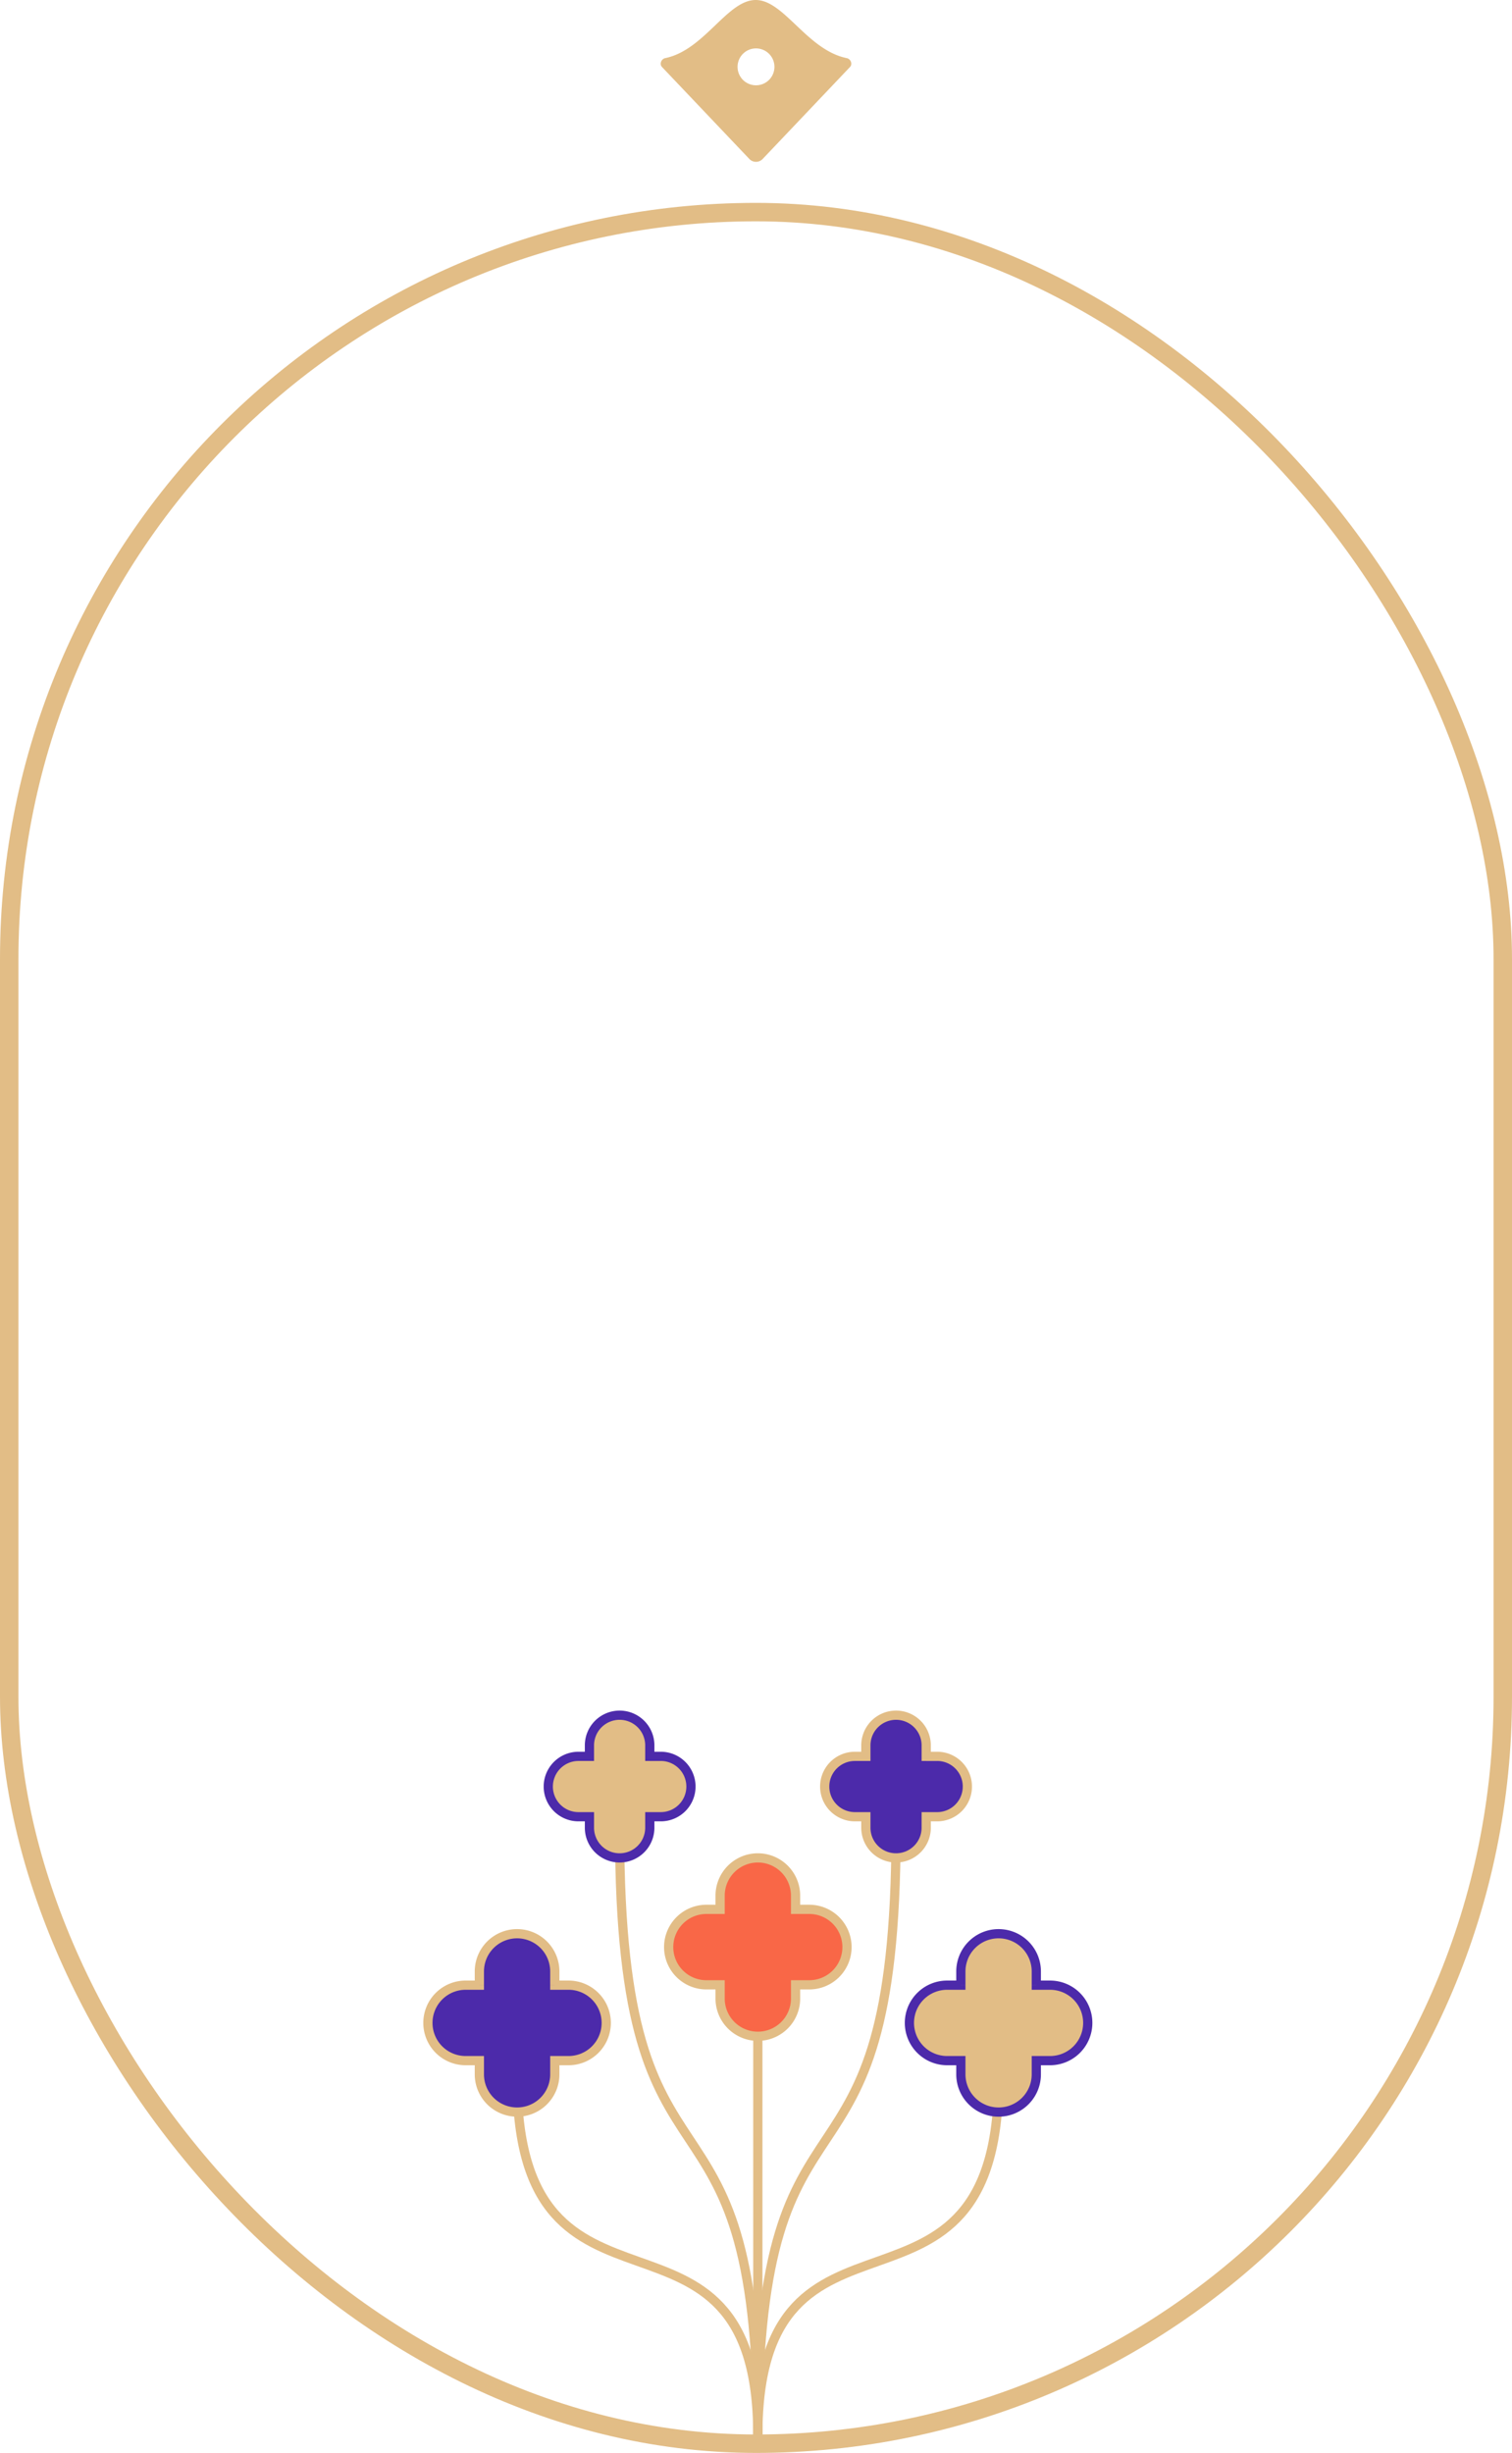
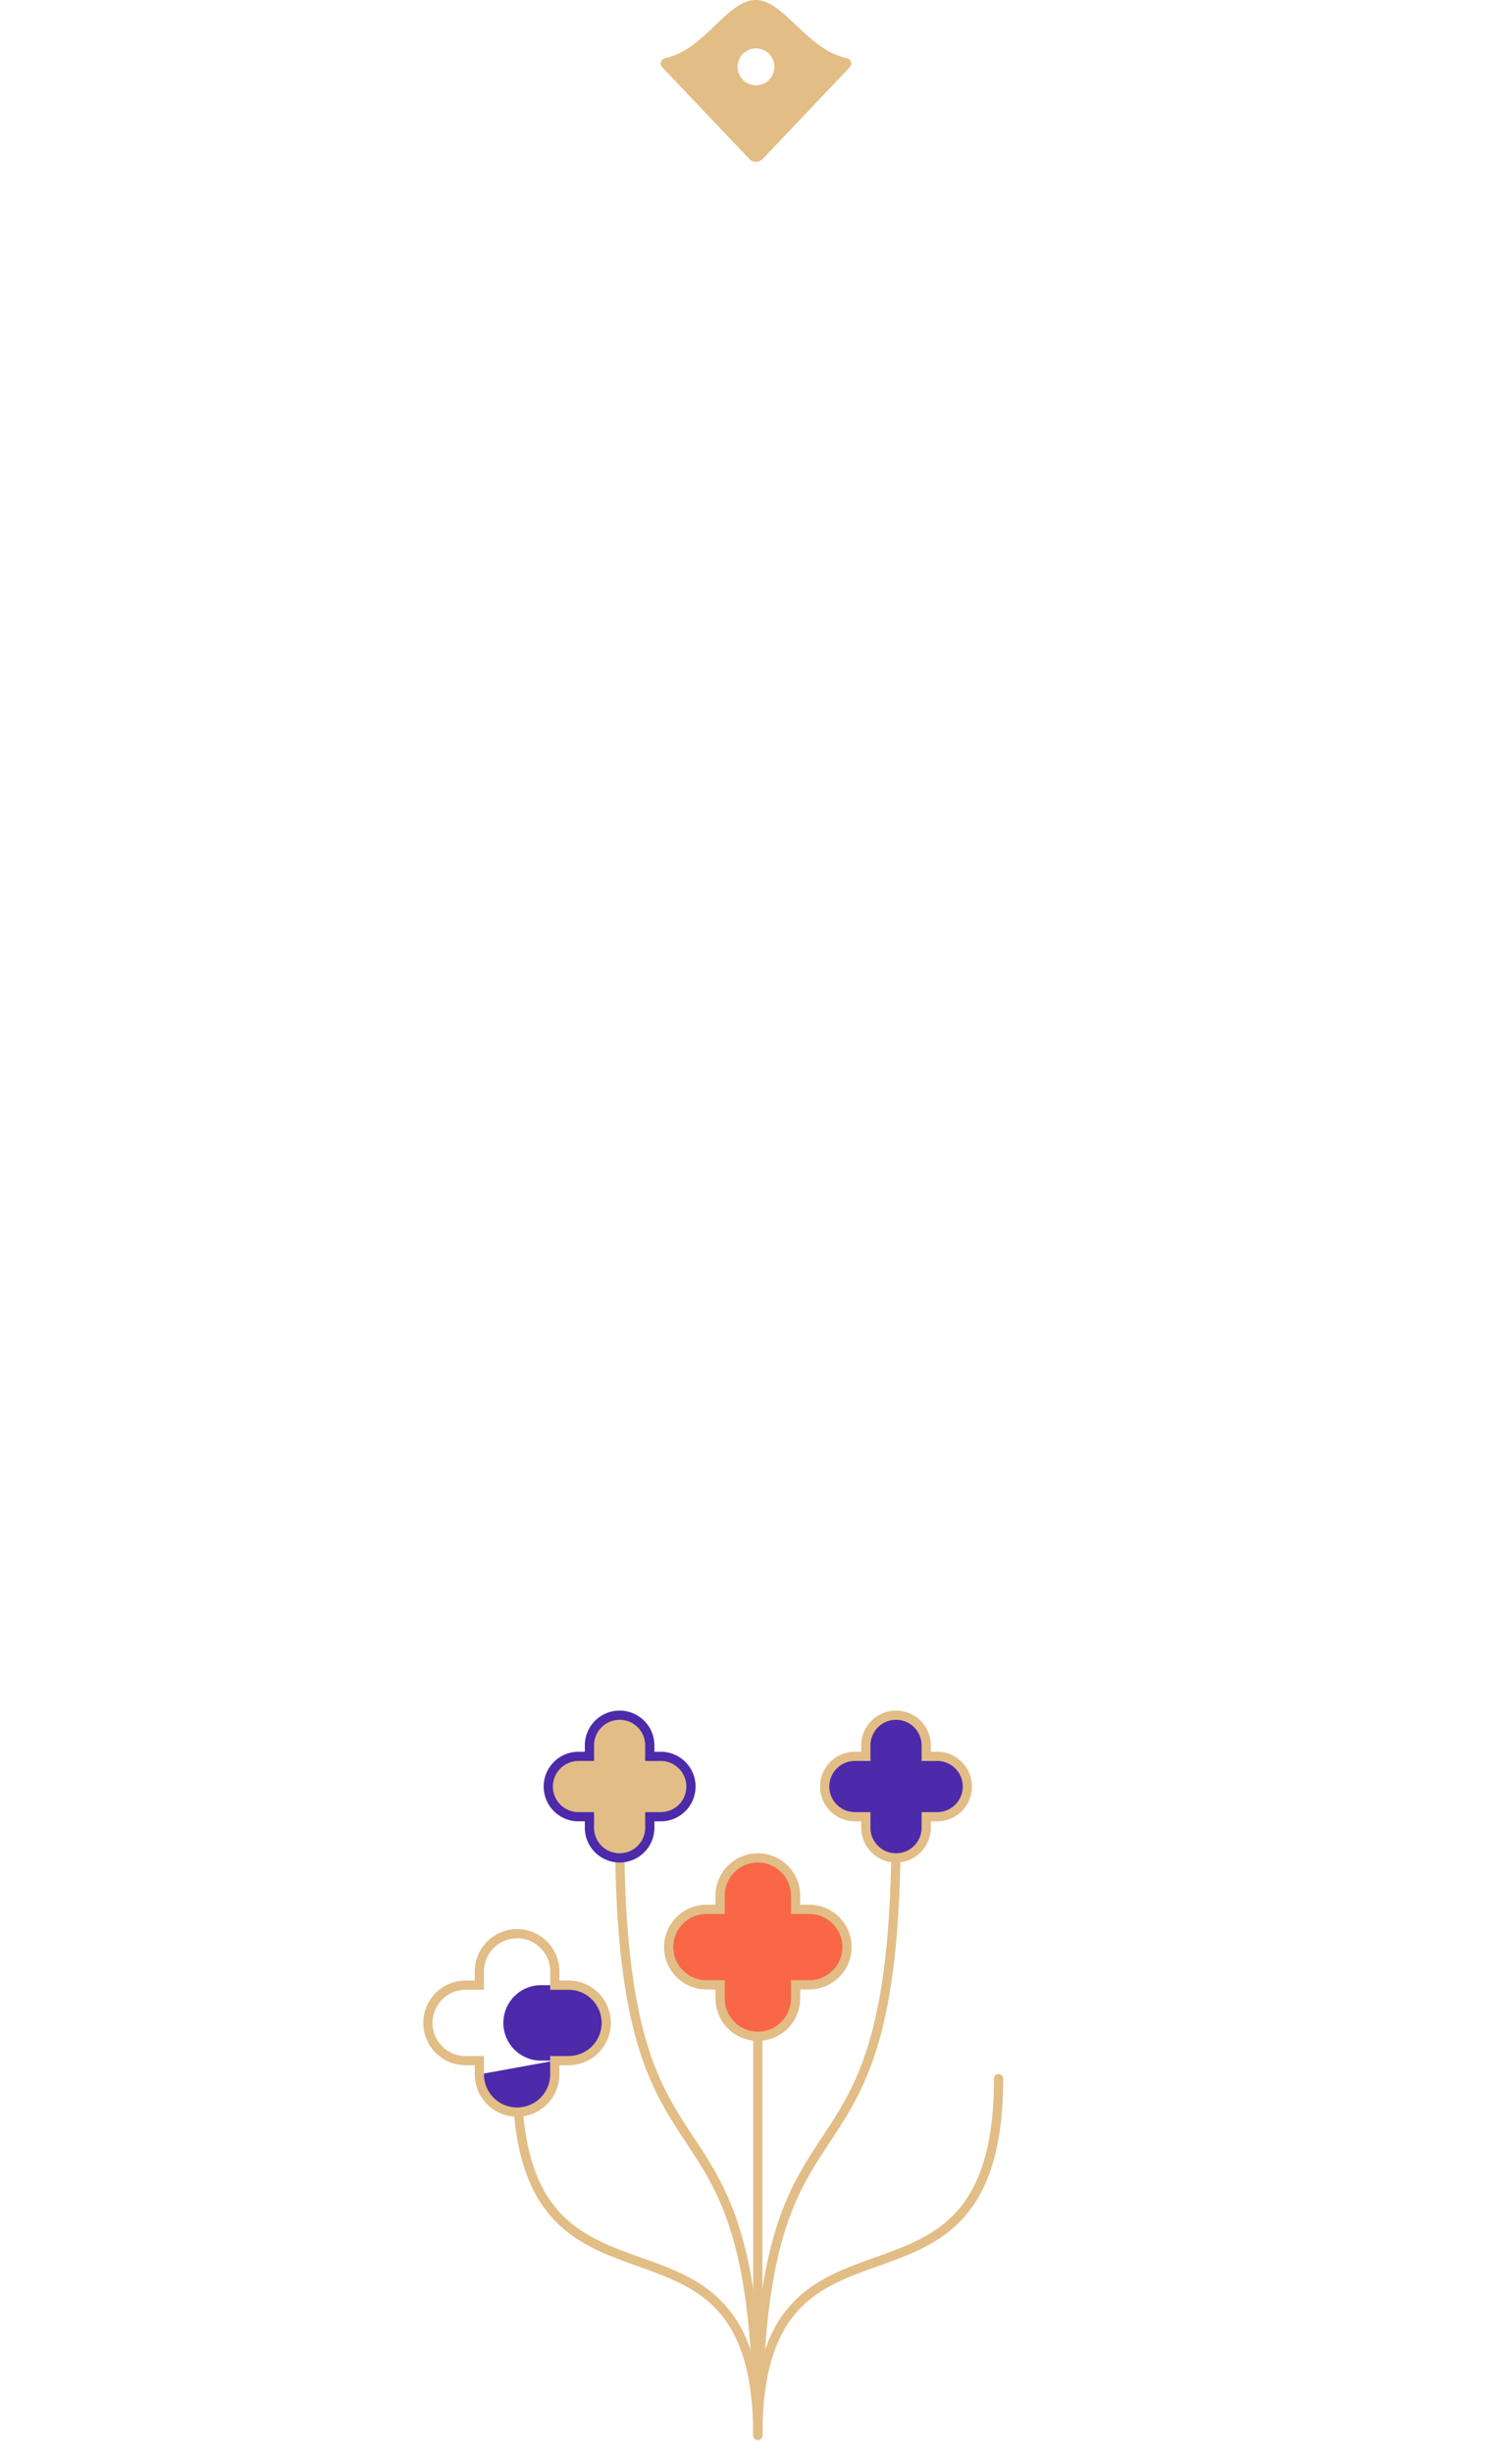
<svg xmlns="http://www.w3.org/2000/svg" width="328" height="532" fill="none">
-   <rect width="324" height="484" x="2" y="46" stroke="#E2BD86" stroke-width="4" rx="162" />
  <path stroke="#E2BD86" stroke-linecap="round" stroke-linejoin="round" stroke-width="2" d="M164.397 435.833v92.364M112.17 450.824c0 59.964 52.227 19.827 52.227 77.373" />
  <path stroke="#E2BD86" stroke-linecap="round" stroke-linejoin="round" stroke-width="2" d="M134.415 397.146c0 86.948 29.982 47.126 29.982 130.568M194.379 397.146c0 86.948-29.982 47.126-29.982 130.568" />
  <path stroke="#E2BD86" stroke-linecap="round" stroke-linejoin="round" stroke-width="2" d="M216.624 450.824c0 59.964-52.227 19.827-52.227 77.373" />
-   <path fill="#E2BD86" fill-rule="evenodd" d="M208.441 449.893a8.184 8.184 0 1 0 16.368 0v-2.975h2.975a8.184 8.184 0 1 0 0-16.367h-2.975v-2.977a8.184 8.184 0 0 0-8.184-8.183 8.184 8.184 0 0 0-8.184 8.183v2.977h-2.976a8.184 8.184 0 1 0 0 16.367h2.976z" clip-rule="evenodd" />
-   <path fill="#4C2AAA" d="M224.809 446.918v-1h-1v1zm0-16.367h-1v1h1zm-8.184-11.16v1zm-8.184 8.183h1zm0 2.977v1h1v-1zm0 16.367h1v-1h-1zm8.184 10.159a7.184 7.184 0 0 1-7.184-7.184h-2a9.184 9.184 0 0 0 9.184 9.184zm7.184-7.184a7.184 7.184 0 0 1-7.184 7.184v2a9.184 9.184 0 0 0 9.184-9.184zm0-2.975v2.975h2v-2.975zm3.975-1h-2.975v2h2.975zm7.184-7.184a7.184 7.184 0 0 1-7.184 7.184v2a9.184 9.184 0 0 0 9.184-9.184zm-7.184-7.183a7.183 7.183 0 0 1 7.184 7.183h2a9.183 9.183 0 0 0-9.184-9.183zm-2.975 0h2.975v-2h-2.975zm-1-3.977v2.977h2v-2.977zm-7.184-7.183a7.183 7.183 0 0 1 7.184 7.183h2a9.183 9.183 0 0 0-9.184-9.183zm-7.184 7.183a7.184 7.184 0 0 1 7.184-7.183v-2a9.183 9.183 0 0 0-9.184 9.183zm0 2.977v-2.977h-2v2.977zm-3.976 1h2.976v-2h-2.976zm-7.184 7.183a7.183 7.183 0 0 1 7.184-7.183v-2a9.183 9.183 0 0 0-9.184 9.183zm7.184 7.184a7.184 7.184 0 0 1-7.184-7.184h-2a9.184 9.184 0 0 0 9.184 9.184zm2.976 0h-2.976v2h2.976zm1 3.975v-2.975h-2v2.975z" />
  <path fill="#E2BD86" fill-rule="evenodd" d="M127.868 396.402a6.547 6.547 0 1 0 13.094 0v-2.381h2.381a6.547 6.547 0 0 0 0-13.094h-2.381v-2.38a6.547 6.547 0 0 0-13.094 0v2.38h-2.381a6.547 6.547 0 1 0 0 13.094h2.381z" clip-rule="evenodd" />
  <path fill="#4C2AAA" d="M140.962 394.021v-1h-1v1zm0-13.094h-1v1h1zM134.415 372v1zm-6.547 8.927v1h1v-1zm0 13.094h1v-1h-1zm6.547 7.928a5.546 5.546 0 0 1-5.547-5.547h-2a7.547 7.547 0 0 0 7.547 7.547zm5.547-5.547a5.547 5.547 0 0 1-5.547 5.547v2a7.547 7.547 0 0 0 7.547-7.547zm0-2.381v2.381h2v-2.381zm3.381-1h-2.381v2h2.381zm5.547-5.547a5.547 5.547 0 0 1-5.547 5.547v2a7.547 7.547 0 0 0 7.547-7.547zm-5.547-5.547a5.55 5.55 0 0 1 5.547 5.547h2a7.547 7.547 0 0 0-7.547-7.547zm-2.381 0h2.381v-2h-2.381zm-1-3.38v2.38h2v-2.38zM134.415 373a5.547 5.547 0 0 1 5.547 5.547h2a7.547 7.547 0 0 0-7.547-7.547zm-5.547 5.547a5.546 5.546 0 0 1 5.547-5.547v-2a7.547 7.547 0 0 0-7.547 7.547zm0 2.38v-2.38h-2v2.38zm-3.381 1h2.381v-2h-2.381zm-5.547 5.547a5.55 5.55 0 0 1 5.547-5.547v-2a7.547 7.547 0 0 0-7.547 7.547zm5.547 5.547a5.547 5.547 0 0 1-5.547-5.547h-2a7.547 7.547 0 0 0 7.547 7.547zm2.381 0h-2.381v2h2.381zm1 3.381v-2.381h-2v2.381z" />
-   <path fill="#4C2AAA" fill-rule="evenodd" d="M103.987 449.893a8.184 8.184 0 1 0 16.367 0v-2.975h2.976a8.184 8.184 0 0 0 0-16.367h-2.976v-2.977a8.183 8.183 0 0 0-16.367 0v2.977h-2.977a8.183 8.183 0 0 0 0 16.367h2.977z" clip-rule="evenodd" />
+   <path fill="#4C2AAA" fill-rule="evenodd" d="M103.987 449.893a8.184 8.184 0 1 0 16.367 0v-2.975h2.976a8.184 8.184 0 0 0 0-16.367h-2.976v-2.977v2.977h-2.977a8.183 8.183 0 0 0 0 16.367h2.977z" clip-rule="evenodd" />
  <path fill="#E2BD86" d="M120.354 446.918v-1h-1v1zm0-16.367h-1v1h1zm-8.183-11.16v1zm-8.184 8.183h1zm0 2.977v1h1v-1zm0 16.367h1v-1h-1zm8.184 10.159a7.184 7.184 0 0 1-7.184-7.184h-2a9.184 9.184 0 0 0 9.184 9.184zm7.183-7.184a7.183 7.183 0 0 1-7.183 7.184v2a9.183 9.183 0 0 0 9.183-9.184zm0-2.975v2.975h2v-2.975zm3.976-1h-2.976v2h2.976zm7.183-7.184a7.183 7.183 0 0 1-7.183 7.184v2a9.183 9.183 0 0 0 9.183-9.184zm-7.183-7.183a7.183 7.183 0 0 1 7.183 7.183h2a9.183 9.183 0 0 0-9.183-9.183zm-2.976 0h2.976v-2h-2.976zm-1-3.977v2.977h2v-2.977zm-7.183-7.183a7.183 7.183 0 0 1 7.183 7.183h2a9.183 9.183 0 0 0-9.183-9.183zm-7.184 7.183a7.183 7.183 0 0 1 7.184-7.183v-2a9.183 9.183 0 0 0-9.184 9.183zm0 2.977v-2.977h-2v2.977zm-3.977 1h2.977v-2h-2.977zm-7.183 7.183a7.183 7.183 0 0 1 7.183-7.183v-2a9.183 9.183 0 0 0-9.183 9.183zm7.183 7.184a7.183 7.183 0 0 1-7.183-7.184h-2a9.184 9.184 0 0 0 9.183 9.184zm2.977 0h-2.977v2h2.977zm1 3.975v-2.975h-2v2.975z" />
  <path fill="#4C2AAA" fill-rule="evenodd" d="M187.831 396.402a6.547 6.547 0 1 0 13.094 0v-2.381h2.381a6.547 6.547 0 1 0 0-13.094h-2.381v-2.38a6.547 6.547 0 1 0-13.094 0v2.38h-2.38a6.547 6.547 0 1 0 0 13.094h2.38z" clip-rule="evenodd" />
  <path fill="#E2BD86" d="M200.925 394.021v-1h-1v1zm0-13.094h-1v1h1zM194.378 372v1zm-6.547 8.927v1h1v-1zm0 13.094h1v-1h-1zm6.547 7.928a5.547 5.547 0 0 1-5.547-5.547h-2a7.547 7.547 0 0 0 7.547 7.547zm5.547-5.547a5.546 5.546 0 0 1-5.547 5.547v2a7.547 7.547 0 0 0 7.547-7.547zm0-2.381v2.381h2v-2.381zm3.381-1h-2.381v2h2.381zm5.547-5.547a5.546 5.546 0 0 1-5.547 5.547v2a7.547 7.547 0 0 0 7.547-7.547zm-5.547-5.547a5.547 5.547 0 0 1 5.547 5.547h2a7.547 7.547 0 0 0-7.547-7.547zm-2.381 0h2.381v-2h-2.381zm-1-3.38v2.38h2v-2.38zM194.378 373a5.546 5.546 0 0 1 5.547 5.547h2a7.547 7.547 0 0 0-7.547-7.547zm-5.547 5.547a5.547 5.547 0 0 1 5.547-5.547v-2a7.547 7.547 0 0 0-7.547 7.547zm0 2.38v-2.38h-2v2.38zm-3.38 1h2.38v-2h-2.38zm-5.547 5.547a5.547 5.547 0 0 1 5.547-5.547v-2a7.547 7.547 0 0 0-7.547 7.547zm5.547 5.547a5.546 5.546 0 0 1-5.547-5.547h-2a7.547 7.547 0 0 0 7.547 7.547zm2.38 0h-2.38v2h2.38zm1 3.381v-2.381h-2v2.381z" />
  <path fill="#F96747" fill-rule="evenodd" d="M156.214 433.452a8.184 8.184 0 1 0 16.368 0v-2.975h2.975a8.184 8.184 0 1 0 0-16.368h-2.975v-2.976a8.184 8.184 0 1 0-16.368 0v2.976h-2.976a8.184 8.184 0 1 0 0 16.368h2.976z" clip-rule="evenodd" />
  <path fill="#E2BD86" d="M172.582 430.477v-1h-1v1zm0-16.368h-1v1h1zm-8.184-11.16v1zm-8.184 8.184h1zm0 2.976v1h1v-1zm0 16.368h1v-1h-1zm8.184 10.159a7.184 7.184 0 0 1-7.184-7.184h-2a9.184 9.184 0 0 0 9.184 9.184zm7.184-7.184a7.184 7.184 0 0 1-7.184 7.184v2a9.184 9.184 0 0 0 9.184-9.184zm0-2.975v2.975h2v-2.975zm3.975-1h-2.975v2h2.975zm7.184-7.184a7.185 7.185 0 0 1-7.184 7.184v2a9.184 9.184 0 0 0 9.184-9.184zm-7.184-7.184a7.185 7.185 0 0 1 7.184 7.184h2a9.184 9.184 0 0 0-9.184-9.184zm-2.975 0h2.975v-2h-2.975zm-1-3.976v2.976h2v-2.976zm-7.184-7.184a7.184 7.184 0 0 1 7.184 7.184h2a9.184 9.184 0 0 0-9.184-9.184zm-7.184 7.184a7.184 7.184 0 0 1 7.184-7.184v-2a9.184 9.184 0 0 0-9.184 9.184zm0 2.976v-2.976h-2v2.976zm-3.976 1h2.976v-2h-2.976zm-7.184 7.184a7.184 7.184 0 0 1 7.184-7.184v-2a9.184 9.184 0 0 0-9.184 9.184zm7.184 7.184a7.184 7.184 0 0 1-7.184-7.184h-2a9.184 9.184 0 0 0 9.184 9.184zm2.976 0h-2.976v2h2.976zm1 3.975v-2.975h-2v2.975z" />
  <path fill="#E2BD86" fill-rule="evenodd" d="m165.45 34.473 18.946-19.947c.605-.637.15-1.747-.711-1.921-4.391-.888-7.851-4.169-11.006-7.16C169.69 2.61 166.974.036 164 0c-3.063-.036-5.813 2.593-8.834 5.48-3.115 2.979-6.518 6.233-10.851 7.122-.86.176-1.316 1.287-.711 1.924l18.946 19.947a2 2 0 0 0 2.9 0M164 18.5a4 4 0 1 0 0-8 4 4 0 0 0 0 8" clip-rule="evenodd" />
</svg>